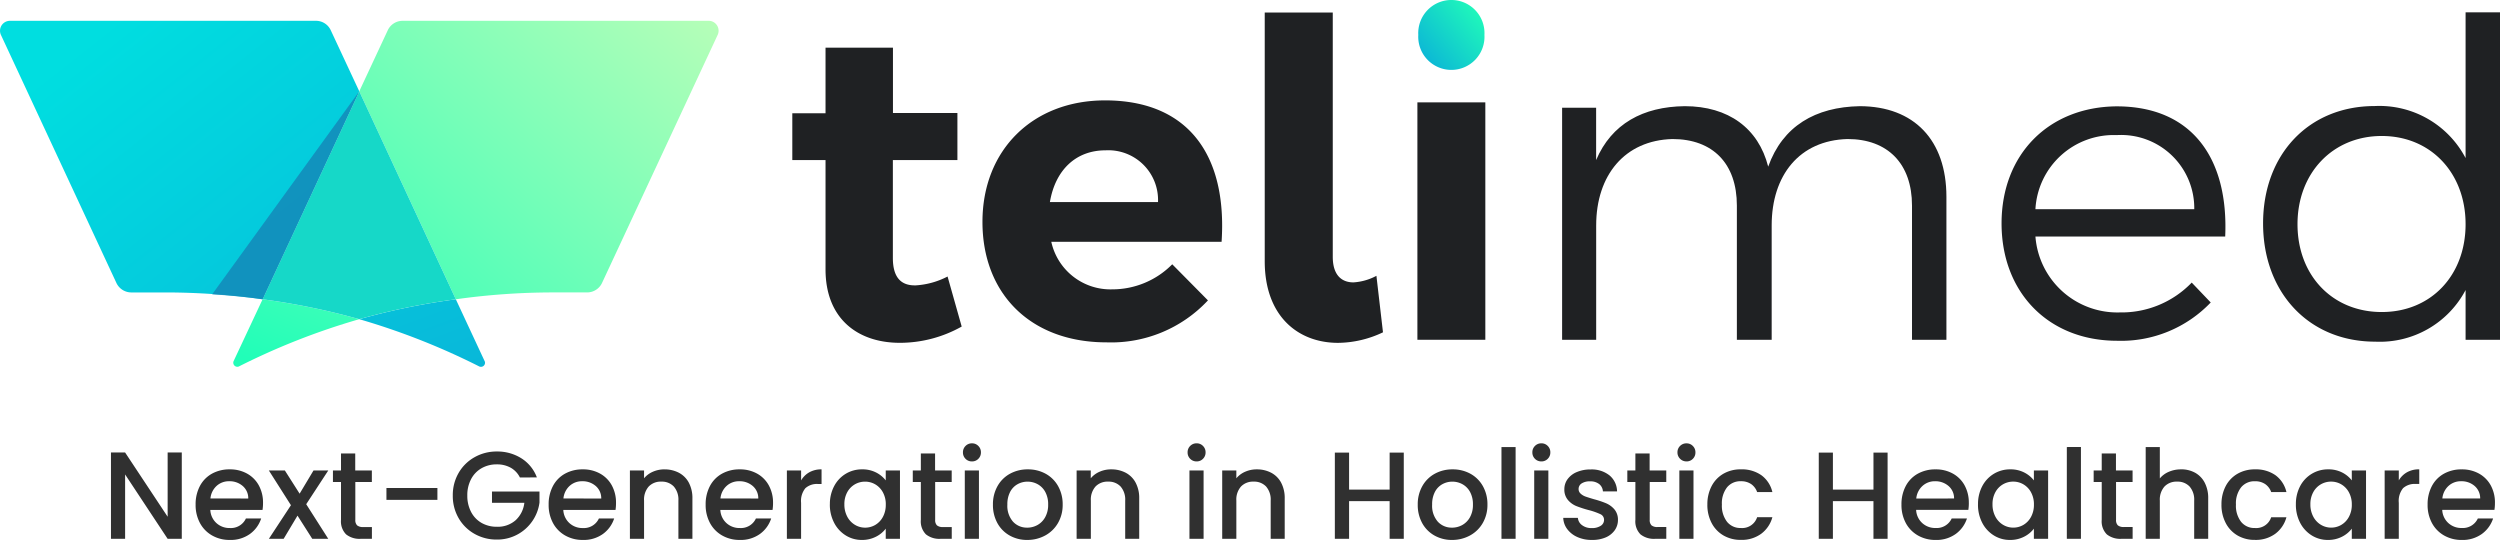
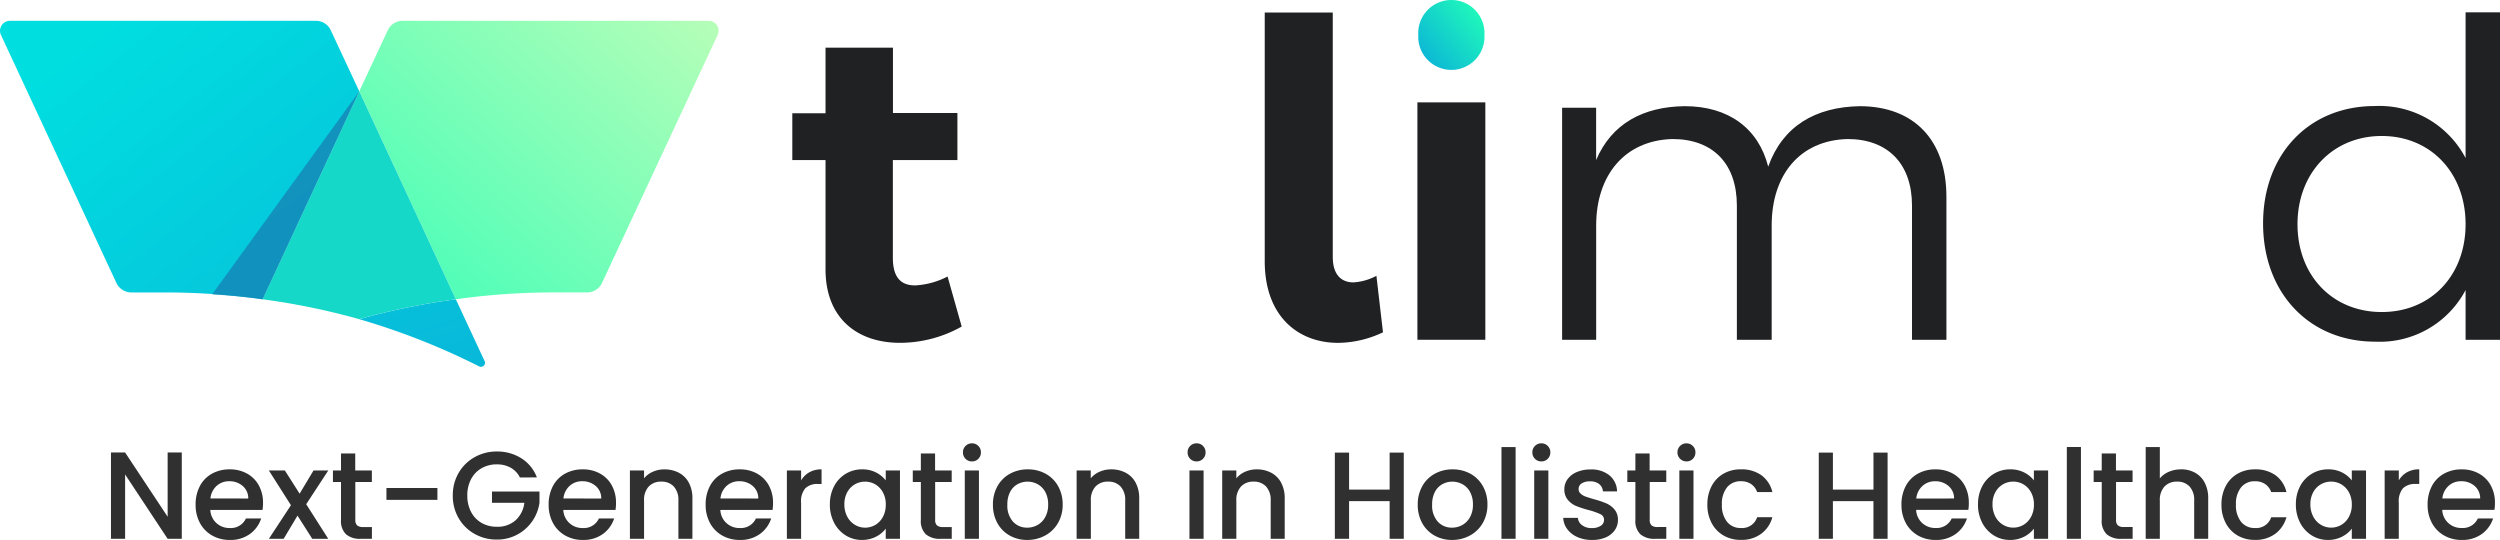
<svg xmlns="http://www.w3.org/2000/svg" xmlns:xlink="http://www.w3.org/1999/xlink" width="245.908" height="53.11" viewBox="0 0 245.908 53.11">
  <defs>
    <linearGradient id="a" x1="1.544" y1="1.792" x2="-2.269" y2="-3.621" gradientUnits="objectBoundingBox">
      <stop offset="0" stop-color="#0ab1d8" />
      <stop offset="1" stop-color="#00dee0" />
    </linearGradient>
    <linearGradient id="b" x1="1.557" y1="1.406" x2="0.223" y2="0.094" xlink:href="#a" />
    <linearGradient id="c" x1="0.065" y1="0.836" x2="3.878" y2="-3.936" gradientUnits="objectBoundingBox">
      <stop offset="0" stop-color="#21feb8" />
      <stop offset="1" stop-color="#b6feb8" />
    </linearGradient>
    <linearGradient id="d" x1="-0.366" y1="1.129" x2="0.971" y2="-0.026" xlink:href="#c" />
    <linearGradient id="e" x1="0.016" y1="0.916" x2="0.98" y2="0.086" gradientUnits="objectBoundingBox">
      <stop offset="0" stop-color="#0ab1d8" />
      <stop offset="1" stop-color="#21feb8" />
    </linearGradient>
  </defs>
  <g transform="translate(-60 -62)">
    <g transform="translate(60.002 62.093)">
      <g transform="translate(-0.002 -0.093)">
        <path d="M47.938,36.613A68.579,68.579,0,0,0,36.12,31.957,68.071,68.071,0,0,1,45.619,30l2.857,6.134a.4.4,0,0,1-.538.479Z" transform="translate(-0.782 -0.56)" fill="url(#a)" />
        <path d="M32.519,2.9l2.818,6.036L25.827,29.393a68.558,68.558,0,0,0-9.519-.675H12.894a1.624,1.624,0,0,1-1.467-.978L.1,3.409A.978.978,0,0,1,.978,2H31.061a1.6,1.6,0,0,1,1.458.9Z" transform="translate(0.002 0.047)" fill="url(#b)" />
-         <path d="M23.479,36.095,26.336,30a68.483,68.483,0,0,1,9.509,1.957,67.963,67.963,0,0,0-11.857,4.657.4.4,0,0,1-.509-.519Z" transform="translate(-0.507 -0.56)" fill="url(#c)" />
        <path d="M40.4,2H70.439a.978.978,0,0,1,.91,1.438L60.02,27.739a1.624,1.624,0,0,1-1.467.978H55.138a68.559,68.559,0,0,0-9.519.675L36.12,8.936,38.938,2.9A1.614,1.614,0,0,1,40.4,2Z" transform="translate(-0.782 0.047)" fill="url(#d)" />
        <path d="M45.408,29.546a68.069,68.069,0,0,0-9.5,1.957A68.481,68.481,0,0,0,26.4,29.546L35.909,9.09Z" transform="translate(-0.571 -0.107)" fill="#16d8c8" />
        <path d="M35.8,9.09,26.29,29.546c-1.644-.235-3.3-.382-4.96-.489Z" transform="translate(-0.461 -0.107)" fill="#1585b7" opacity="0.8" />
        <path d="M96.321,32.132a12.415,12.415,0,0,1-6.075,1.6c-4.168,0-7.318-2.387-7.318-7.22V15.755H79.66v-4.6h3.268V4.7H89.56v6.427H95.9v4.627H89.551v9.627c0,1.957.832,2.739,2.26,2.7a7.826,7.826,0,0,0,3.121-.871Z" transform="translate(-1.726 -0.011)" fill="#1f2123" />
-         <path d="M122.3,23.911H105.55a5.958,5.958,0,0,0,6.026,4.676,8.276,8.276,0,0,0,5.87-2.465l3.512,3.551a13.021,13.021,0,0,1-9.979,4.128c-7.464,0-12.2-4.774-12.2-11.847S103.72,10,110.842,10C119.041,10,122.866,15.41,122.3,23.911ZM116.047,20a4.892,4.892,0,0,0-5.165-5.087c-2.935,0-4.94,1.957-5.469,5.087Z" transform="translate(-2.141 -0.126)" fill="#1f2123" />
        <path d="M135.886,27.711a5.469,5.469,0,0,0,2.26-.646l.646,5.557a10.448,10.448,0,0,1-4.422,1.037c-3.913,0-7.21-2.6-7.21-8.032V1.17h6.692V25.2C133.852,26.939,134.673,27.711,135.886,27.711Z" transform="translate(-2.757 0.065)" fill="#1f2123" />
        <path d="M149.192,10.2V33.552H142.51V10.2Z" transform="translate(-3.09 -0.131)" fill="#1f2123" />
        <path d="M149.106,3.344a3.258,3.258,0,1,1-6.506,0,3.258,3.258,0,1,1,6.506,0Z" transform="translate(-3.092 0.093)" fill="url(#e)" />
        <path d="M194.862,19.5V33.56h-3.385v-13.2c0-4.119-2.387-6.545-6.339-6.545-4.725.127-7.464,3.551-7.464,8.5V33.56h-3.424v-13.2c0-4.119-2.348-6.545-6.339-6.545-4.686.127-7.5,3.551-7.5,8.5V33.56H157.06V10.737h3.346v5.146c1.516-3.561,4.6-5.253,8.717-5.3,4.295,0,7.249,2.172,8.208,5.948,1.428-3.991,4.637-5.87,9.02-5.948C191.692,10.6,194.862,13.926,194.862,19.5Z" transform="translate(-3.406 -0.139)" fill="#1f2123" />
-         <path d="M223.242,23.406H204.576a8.081,8.081,0,0,0,8.3,7.464,9.578,9.578,0,0,0,7.073-2.935l1.869,1.957a12.19,12.19,0,0,1-9.206,3.766c-6.731,0-11.368-4.725-11.368-11.544S205.9,10.649,212.569,10.6C219.945,10.6,223.584,15.677,223.242,23.406Zm-3.043-2.69a7.2,7.2,0,0,0-7.631-7.288,7.709,7.709,0,0,0-7.993,7.288Z" transform="translate(-4.364 -0.139)" fill="#1f2123" />
        <path d="M250.843,1.15V33.356h-3.385V28.464a9.538,9.538,0,0,1-8.893,5.077c-6.516,0-11.026-4.823-11.026-11.632s4.51-11.544,10.977-11.544a9.578,9.578,0,0,1,8.942,5.117V1.15Zm-3.385,20.838c0-5.038-3.424-8.678-8.247-8.678s-8.286,3.639-8.286,8.678,3.434,8.638,8.286,8.638S247.458,27.016,247.458,21.988Z" transform="translate(-4.935 0.066)" fill="#1f2123" />
      </g>
    </g>
    <path d="M7.881,0H6.49L2.306-6.332V0H.915V-8.491H2.306L6.49-2.172v-6.32H7.881Zm7.991-3.526a4.348,4.348,0,0,1-.049.683H10.687a1.865,1.865,0,0,0,.6,1.293,1.887,1.887,0,0,0,1.318.488A1.627,1.627,0,0,0,14.189-2h1.5a3.028,3.028,0,0,1-1.1,1.519A3.239,3.239,0,0,1,12.6.11a3.433,3.433,0,0,1-1.726-.433,3.081,3.081,0,0,1-1.2-1.22,3.722,3.722,0,0,1-.433-1.824,3.809,3.809,0,0,1,.421-1.824,2.96,2.96,0,0,1,1.183-1.214A3.522,3.522,0,0,1,12.6-6.832a3.424,3.424,0,0,1,1.7.415,2.931,2.931,0,0,1,1.159,1.165A3.509,3.509,0,0,1,15.872-3.526ZM14.42-3.965A1.583,1.583,0,0,0,13.871-5.2a1.963,1.963,0,0,0-1.33-.464,1.786,1.786,0,0,0-1.232.457,1.912,1.912,0,0,0-.61,1.238Zm5.7.561L22.289,0H20.716L19.264-2.281,17.9,0H16.446l2.172-3.306L16.446-6.722h1.574l1.452,2.281,1.366-2.281h1.452Zm4.831-2.184v3.721a.714.714,0,0,0,.177.543.88.88,0,0,0,.6.165h.854V0h-1.1a2.116,2.116,0,0,1-1.44-.439,1.81,1.81,0,0,1-.5-1.427V-5.588h-.793V-6.722h.793V-8.394h1.4v1.671h1.635v1.135ZM33.025-5v1.171H28.011V-5Zm8.113-1.037A2.242,2.242,0,0,0,40.223-7a2.756,2.756,0,0,0-1.354-.323,2.96,2.96,0,0,0-1.5.378,2.65,2.65,0,0,0-1.031,1.074,3.362,3.362,0,0,0-.372,1.61,3.4,3.4,0,0,0,.372,1.616,2.641,2.641,0,0,0,1.031,1.08,2.96,2.96,0,0,0,1.5.378,2.655,2.655,0,0,0,1.842-.634,2.757,2.757,0,0,0,.866-1.72H38.393v-1.11h4.673v1.086a4.174,4.174,0,0,1-.7,1.818A4.173,4.173,0,0,1,40.888-.421a4.158,4.158,0,0,1-2.019.494,4.382,4.382,0,0,1-2.184-.555,4.139,4.139,0,0,1-1.568-1.543,4.33,4.33,0,0,1-.579-2.233,4.33,4.33,0,0,1,.579-2.233,4.126,4.126,0,0,1,1.574-1.543,4.392,4.392,0,0,1,2.178-.555,4.424,4.424,0,0,1,2.409.665A3.786,3.786,0,0,1,42.81-6.039Zm9.455,2.513a4.348,4.348,0,0,1-.049.683H45.408a1.865,1.865,0,0,0,.6,1.293,1.887,1.887,0,0,0,1.318.488A1.627,1.627,0,0,0,48.91-2h1.5a3.028,3.028,0,0,1-1.1,1.519A3.239,3.239,0,0,1,47.324.11,3.433,3.433,0,0,1,45.6-.323a3.081,3.081,0,0,1-1.2-1.22,3.722,3.722,0,0,1-.433-1.824,3.809,3.809,0,0,1,.421-1.824,2.96,2.96,0,0,1,1.183-1.214,3.522,3.522,0,0,1,1.751-.427,3.424,3.424,0,0,1,1.7.415,2.931,2.931,0,0,1,1.159,1.165A3.509,3.509,0,0,1,50.593-3.526Zm-1.452-.439A1.583,1.583,0,0,0,48.593-5.2a1.963,1.963,0,0,0-1.33-.464,1.786,1.786,0,0,0-1.232.457,1.912,1.912,0,0,0-.61,1.238Zm6.21-2.867a3.015,3.015,0,0,1,1.421.329,2.343,2.343,0,0,1,.982.976,3.211,3.211,0,0,1,.354,1.562V0H56.73V-3.758a1.951,1.951,0,0,0-.451-1.385,1.607,1.607,0,0,0-1.232-.482,1.626,1.626,0,0,0-1.238.482,1.935,1.935,0,0,0-.457,1.385V0H51.96V-6.722h1.391v.769a2.3,2.3,0,0,1,.872-.647A2.789,2.789,0,0,1,55.351-6.832ZM66.039-3.526a4.347,4.347,0,0,1-.049.683H60.854a1.865,1.865,0,0,0,.6,1.293,1.887,1.887,0,0,0,1.318.488A1.627,1.627,0,0,0,64.355-2h1.5a3.028,3.028,0,0,1-1.1,1.519A3.24,3.24,0,0,1,62.769.11a3.433,3.433,0,0,1-1.726-.433,3.081,3.081,0,0,1-1.2-1.22,3.722,3.722,0,0,1-.433-1.824,3.809,3.809,0,0,1,.421-1.824,2.96,2.96,0,0,1,1.183-1.214,3.522,3.522,0,0,1,1.751-.427,3.424,3.424,0,0,1,1.7.415,2.931,2.931,0,0,1,1.159,1.165A3.509,3.509,0,0,1,66.039-3.526Zm-1.452-.439A1.583,1.583,0,0,0,64.038-5.2a1.963,1.963,0,0,0-1.33-.464,1.786,1.786,0,0,0-1.232.457,1.912,1.912,0,0,0-.61,1.238ZM68.8-5.746a2.184,2.184,0,0,1,.811-.8,2.4,2.4,0,0,1,1.2-.287v1.44h-.354a1.694,1.694,0,0,0-1.238.415,1.983,1.983,0,0,0-.421,1.44V0H67.4V-6.722H68.8Zm2.83,2.355a3.72,3.72,0,0,1,.421-1.793A3.085,3.085,0,0,1,73.194-6.4a3.072,3.072,0,0,1,1.6-.433,2.935,2.935,0,0,1,1.385.311,2.81,2.81,0,0,1,.945.775v-.976h1.4V0h-1.4V-1a2.762,2.762,0,0,1-.964.793A2.97,2.97,0,0,1,74.774.11a2.956,2.956,0,0,1-1.586-.445A3.158,3.158,0,0,1,72.047-1.58,3.828,3.828,0,0,1,71.626-3.392Zm5.5.024a2.434,2.434,0,0,0-.287-1.208,2.013,2.013,0,0,0-.75-.781,1.963,1.963,0,0,0-1-.268,2,2,0,0,0-1,.262,1.978,1.978,0,0,0-.75.769,2.4,2.4,0,0,0-.287,1.2,2.5,2.5,0,0,0,.287,1.22,2.023,2.023,0,0,0,.756.8,1.94,1.94,0,0,0,.994.275,1.963,1.963,0,0,0,1-.268,2,2,0,0,0,.75-.787A2.469,2.469,0,0,0,77.128-3.367Zm4.856-2.22v3.721a.714.714,0,0,0,.177.543.88.88,0,0,0,.6.165h.854V0h-1.1a2.116,2.116,0,0,1-1.44-.439,1.81,1.81,0,0,1-.5-1.427V-5.588h-.793V-6.722h.793V-8.394h1.4v1.671h1.635v1.135Zm3.623-2.025a.862.862,0,0,1-.634-.256.862.862,0,0,1-.256-.634.862.862,0,0,1,.256-.634.862.862,0,0,1,.634-.256.847.847,0,0,1,.622.256.862.862,0,0,1,.256.634.862.862,0,0,1-.256.634A.847.847,0,0,1,85.607-7.613Zm.683.891V0H84.9V-6.722ZM91.036.11a3.443,3.443,0,0,1-1.72-.433,3.111,3.111,0,0,1-1.208-1.22,3.68,3.68,0,0,1-.439-1.824,3.61,3.61,0,0,1,.451-1.818,3.118,3.118,0,0,1,1.232-1.22A3.576,3.576,0,0,1,91.1-6.832a3.576,3.576,0,0,1,1.745.427,3.118,3.118,0,0,1,1.232,1.22,3.61,3.61,0,0,1,.451,1.818,3.535,3.535,0,0,1-.464,1.818A3.21,3.21,0,0,1,92.8-.323,3.639,3.639,0,0,1,91.036.11Zm0-1.208a2.07,2.07,0,0,0,1.007-.256,1.952,1.952,0,0,0,.762-.769A2.471,2.471,0,0,0,93.1-3.367a2.522,2.522,0,0,0-.281-1.238,1.894,1.894,0,0,0-.744-.762,2.035,2.035,0,0,0-1-.256,2,2,0,0,0-.994.256,1.829,1.829,0,0,0-.726.762,2.617,2.617,0,0,0-.268,1.238,2.359,2.359,0,0,0,.555,1.678A1.834,1.834,0,0,0,91.036-1.1ZM99.3-6.832a3.014,3.014,0,0,1,1.421.329,2.343,2.343,0,0,1,.982.976,3.211,3.211,0,0,1,.354,1.562V0h-1.379V-3.758a1.951,1.951,0,0,0-.451-1.385,1.607,1.607,0,0,0-1.232-.482,1.626,1.626,0,0,0-1.238.482,1.935,1.935,0,0,0-.457,1.385V0H95.9V-6.722h1.391v.769a2.3,2.3,0,0,1,.872-.647A2.789,2.789,0,0,1,99.3-6.832Zm8.406-.781a.862.862,0,0,1-.634-.256.862.862,0,0,1-.256-.634.862.862,0,0,1,.256-.634.862.862,0,0,1,.634-.256.847.847,0,0,1,.622.256.862.862,0,0,1,.256.634.862.862,0,0,1-.256.634A.847.847,0,0,1,107.7-7.613Zm.683.891V0h-1.391V-6.722Zm5.222-.11a3.014,3.014,0,0,1,1.421.329,2.343,2.343,0,0,1,.982.976,3.211,3.211,0,0,1,.354,1.562V0h-1.379V-3.758a1.951,1.951,0,0,0-.451-1.385,1.607,1.607,0,0,0-1.232-.482,1.626,1.626,0,0,0-1.238.482,1.935,1.935,0,0,0-.457,1.385V0h-1.391V-6.722h1.391v.769a2.3,2.3,0,0,1,.872-.647A2.789,2.789,0,0,1,113.606-6.832Zm14.469-1.647V0h-1.391V-3.709H122.7V0H121.3V-8.479H122.7v3.636h3.989V-8.479ZM132.821.11a3.443,3.443,0,0,1-1.72-.433,3.111,3.111,0,0,1-1.208-1.22,3.68,3.68,0,0,1-.439-1.824,3.61,3.61,0,0,1,.451-1.818,3.118,3.118,0,0,1,1.232-1.22,3.575,3.575,0,0,1,1.745-.427,3.575,3.575,0,0,1,1.745.427,3.118,3.118,0,0,1,1.232,1.22,3.61,3.61,0,0,1,.451,1.818,3.535,3.535,0,0,1-.464,1.818,3.21,3.21,0,0,1-1.263,1.226A3.639,3.639,0,0,1,132.821.11Zm0-1.208a2.07,2.07,0,0,0,1.007-.256,1.952,1.952,0,0,0,.762-.769,2.471,2.471,0,0,0,.293-1.244,2.523,2.523,0,0,0-.281-1.238,1.894,1.894,0,0,0-.744-.762,2.035,2.035,0,0,0-1-.256,2,2,0,0,0-.994.256,1.829,1.829,0,0,0-.726.762,2.617,2.617,0,0,0-.268,1.238,2.359,2.359,0,0,0,.555,1.678A1.834,1.834,0,0,0,132.821-1.1Zm6.259-7.93V0h-1.391V-9.028Zm2.538,1.415a.862.862,0,0,1-.634-.256.862.862,0,0,1-.256-.634.862.862,0,0,1,.256-.634.862.862,0,0,1,.634-.256.847.847,0,0,1,.622.256.862.862,0,0,1,.256.634.862.862,0,0,1-.256.634A.847.847,0,0,1,141.618-7.613Zm.683.891V0H140.91V-6.722ZM146.571.11a3.387,3.387,0,0,1-1.421-.287,2.5,2.5,0,0,1-.994-.781,1.946,1.946,0,0,1-.39-1.1h1.44a.982.982,0,0,0,.409.714,1.484,1.484,0,0,0,.933.287,1.572,1.572,0,0,0,.909-.226.681.681,0,0,0,.323-.58.6.6,0,0,0-.36-.561,6.746,6.746,0,0,0-1.141-.4,11.01,11.01,0,0,1-1.232-.4,2.16,2.16,0,0,1-.824-.6,1.567,1.567,0,0,1-.348-1.061,1.655,1.655,0,0,1,.317-.982,2.112,2.112,0,0,1,.909-.7,3.4,3.4,0,0,1,1.36-.256,2.809,2.809,0,0,1,1.848.579,2.081,2.081,0,0,1,.75,1.58h-1.391a.991.991,0,0,0-.366-.72,1.369,1.369,0,0,0-.891-.268,1.446,1.446,0,0,0-.842.207.642.642,0,0,0-.293.549.594.594,0,0,0,.2.451,1.39,1.39,0,0,0,.476.287q.281.1.83.262a9.024,9.024,0,0,1,1.2.4,2.237,2.237,0,0,1,.811.592,1.565,1.565,0,0,1,.354,1.037,1.739,1.739,0,0,1-.317,1.025,2.1,2.1,0,0,1-.9.708A3.341,3.341,0,0,1,146.571.11Zm5.7-5.7v3.721a.714.714,0,0,0,.177.543.88.88,0,0,0,.6.165h.854V0h-1.1a2.116,2.116,0,0,1-1.44-.439,1.81,1.81,0,0,1-.5-1.427V-5.588h-.793V-6.722h.793V-8.394h1.4v1.671H153.9v1.135Zm3.623-2.025a.862.862,0,0,1-.634-.256A.862.862,0,0,1,155-8.5a.862.862,0,0,1,.256-.634.862.862,0,0,1,.634-.256.847.847,0,0,1,.622.256.862.862,0,0,1,.256.634.862.862,0,0,1-.256.634A.847.847,0,0,1,155.892-7.613Zm.683.891V0h-1.391V-6.722Zm1.366,3.355a3.809,3.809,0,0,1,.421-1.824,2.994,2.994,0,0,1,1.165-1.214,3.37,3.37,0,0,1,1.708-.427,3.351,3.351,0,0,1,2.019.579,2.853,2.853,0,0,1,1.08,1.653h-1.5a1.587,1.587,0,0,0-.586-.781,1.729,1.729,0,0,0-1.013-.281,1.684,1.684,0,0,0-1.36.6,2.555,2.555,0,0,0-.506,1.69,2.58,2.58,0,0,0,.506,1.7,1.677,1.677,0,0,0,1.36.61,1.544,1.544,0,0,0,1.6-1.061h1.5a3,3,0,0,1-1.1,1.629,3.24,3.24,0,0,1-2,.6,3.333,3.333,0,0,1-1.708-.433,3.035,3.035,0,0,1-1.165-1.22A3.809,3.809,0,0,1,157.941-3.367Zm17.727-5.112V0h-1.391V-3.709h-3.989V0H168.9V-8.479h1.391v3.636h3.989V-8.479Zm7.991,4.953a4.348,4.348,0,0,1-.049.683h-5.136a1.865,1.865,0,0,0,.6,1.293,1.887,1.887,0,0,0,1.318.488A1.627,1.627,0,0,0,181.975-2h1.5a3.028,3.028,0,0,1-1.1,1.519,3.239,3.239,0,0,1-1.982.592,3.433,3.433,0,0,1-1.726-.433,3.081,3.081,0,0,1-1.2-1.22,3.722,3.722,0,0,1-.433-1.824,3.809,3.809,0,0,1,.421-1.824,2.96,2.96,0,0,1,1.183-1.214,3.522,3.522,0,0,1,1.751-.427,3.424,3.424,0,0,1,1.7.415,2.931,2.931,0,0,1,1.159,1.165A3.509,3.509,0,0,1,183.659-3.526Zm-1.452-.439a1.583,1.583,0,0,0-.549-1.232,1.963,1.963,0,0,0-1.33-.464A1.786,1.786,0,0,0,179.1-5.2a1.912,1.912,0,0,0-.61,1.238Zm2.355.573a3.72,3.72,0,0,1,.421-1.793A3.085,3.085,0,0,1,186.129-6.4a3.072,3.072,0,0,1,1.6-.433,2.935,2.935,0,0,1,1.385.311,2.81,2.81,0,0,1,.945.775v-.976h1.4V0h-1.4V-1a2.762,2.762,0,0,1-.964.793,2.97,2.97,0,0,1-1.391.317,2.956,2.956,0,0,1-1.586-.445,3.158,3.158,0,0,1-1.141-1.244A3.828,3.828,0,0,1,184.562-3.392Zm5.5.024a2.434,2.434,0,0,0-.287-1.208,2.013,2.013,0,0,0-.75-.781,1.963,1.963,0,0,0-1-.268,2,2,0,0,0-1,.262,1.978,1.978,0,0,0-.75.769,2.4,2.4,0,0,0-.287,1.2,2.5,2.5,0,0,0,.287,1.22,2.023,2.023,0,0,0,.756.8,1.94,1.94,0,0,0,.994.275,1.963,1.963,0,0,0,1-.268,2,2,0,0,0,.75-.787A2.469,2.469,0,0,0,190.064-3.367Zm4.624-5.661V0H193.3V-9.028Zm3.453,3.44v3.721a.714.714,0,0,0,.177.543.88.88,0,0,0,.6.165h.854V0h-1.1a2.116,2.116,0,0,1-1.44-.439,1.81,1.81,0,0,1-.5-1.427V-5.588h-.793V-6.722h.793V-8.394h1.4v1.671h1.635v1.135Zm6.393-1.244a2.819,2.819,0,0,1,1.372.329,2.345,2.345,0,0,1,.952.976,3.257,3.257,0,0,1,.348,1.562V0h-1.379V-3.758a1.951,1.951,0,0,0-.451-1.385,1.607,1.607,0,0,0-1.232-.482,1.626,1.626,0,0,0-1.238.482,1.935,1.935,0,0,0-.458,1.385V0h-1.391V-9.028h1.391v3.087a2.332,2.332,0,0,1,.9-.659A3,3,0,0,1,204.533-6.832Zm3.977,3.465a3.809,3.809,0,0,1,.421-1.824A2.994,2.994,0,0,1,210.1-6.405a3.37,3.37,0,0,1,1.708-.427,3.351,3.351,0,0,1,2.019.579A2.853,2.853,0,0,1,214.9-4.6h-1.5a1.587,1.587,0,0,0-.586-.781,1.729,1.729,0,0,0-1.013-.281,1.684,1.684,0,0,0-1.36.6,2.555,2.555,0,0,0-.506,1.69,2.58,2.58,0,0,0,.506,1.7,1.677,1.677,0,0,0,1.36.61,1.544,1.544,0,0,0,1.6-1.061h1.5a3,3,0,0,1-1.1,1.629,3.24,3.24,0,0,1-2,.6A3.333,3.333,0,0,1,210.1-.323a3.035,3.035,0,0,1-1.165-1.22A3.809,3.809,0,0,1,208.51-3.367Zm7.32-.024a3.72,3.72,0,0,1,.421-1.793A3.085,3.085,0,0,1,217.4-6.4a3.072,3.072,0,0,1,1.6-.433,2.935,2.935,0,0,1,1.385.311,2.81,2.81,0,0,1,.945.775v-.976h1.4V0h-1.4V-1a2.762,2.762,0,0,1-.964.793,2.97,2.97,0,0,1-1.391.317,2.956,2.956,0,0,1-1.586-.445,3.158,3.158,0,0,1-1.141-1.244A3.828,3.828,0,0,1,215.83-3.392Zm5.5.024a2.434,2.434,0,0,0-.287-1.208,2.013,2.013,0,0,0-.75-.781,1.963,1.963,0,0,0-1-.268,2,2,0,0,0-1,.262,1.978,1.978,0,0,0-.75.769,2.4,2.4,0,0,0-.287,1.2,2.5,2.5,0,0,0,.287,1.22,2.023,2.023,0,0,0,.756.8,1.94,1.94,0,0,0,.994.275,1.963,1.963,0,0,0,1-.268,2,2,0,0,0,.75-.787A2.469,2.469,0,0,0,221.332-3.367Zm4.624-2.379a2.184,2.184,0,0,1,.811-.8,2.4,2.4,0,0,1,1.2-.287v1.44h-.354a1.694,1.694,0,0,0-1.238.415,1.984,1.984,0,0,0-.421,1.44V0h-1.391V-6.722h1.391Zm9.455,2.22a4.348,4.348,0,0,1-.049.683h-5.136a1.865,1.865,0,0,0,.6,1.293,1.887,1.887,0,0,0,1.318.488A1.627,1.627,0,0,0,233.728-2h1.5a3.028,3.028,0,0,1-1.1,1.519,3.239,3.239,0,0,1-1.982.592,3.433,3.433,0,0,1-1.726-.433,3.081,3.081,0,0,1-1.2-1.22,3.722,3.722,0,0,1-.433-1.824,3.809,3.809,0,0,1,.421-1.824,2.96,2.96,0,0,1,1.183-1.214,3.522,3.522,0,0,1,1.751-.427,3.424,3.424,0,0,1,1.7.415A2.931,2.931,0,0,1,235-5.252,3.509,3.509,0,0,1,235.411-3.526Zm-1.452-.439A1.583,1.583,0,0,0,233.41-5.2a1.963,1.963,0,0,0-1.33-.464,1.786,1.786,0,0,0-1.232.457,1.912,1.912,0,0,0-.61,1.238Z" transform="translate(70 115)" fill="#303030" />
  </g>
</svg>